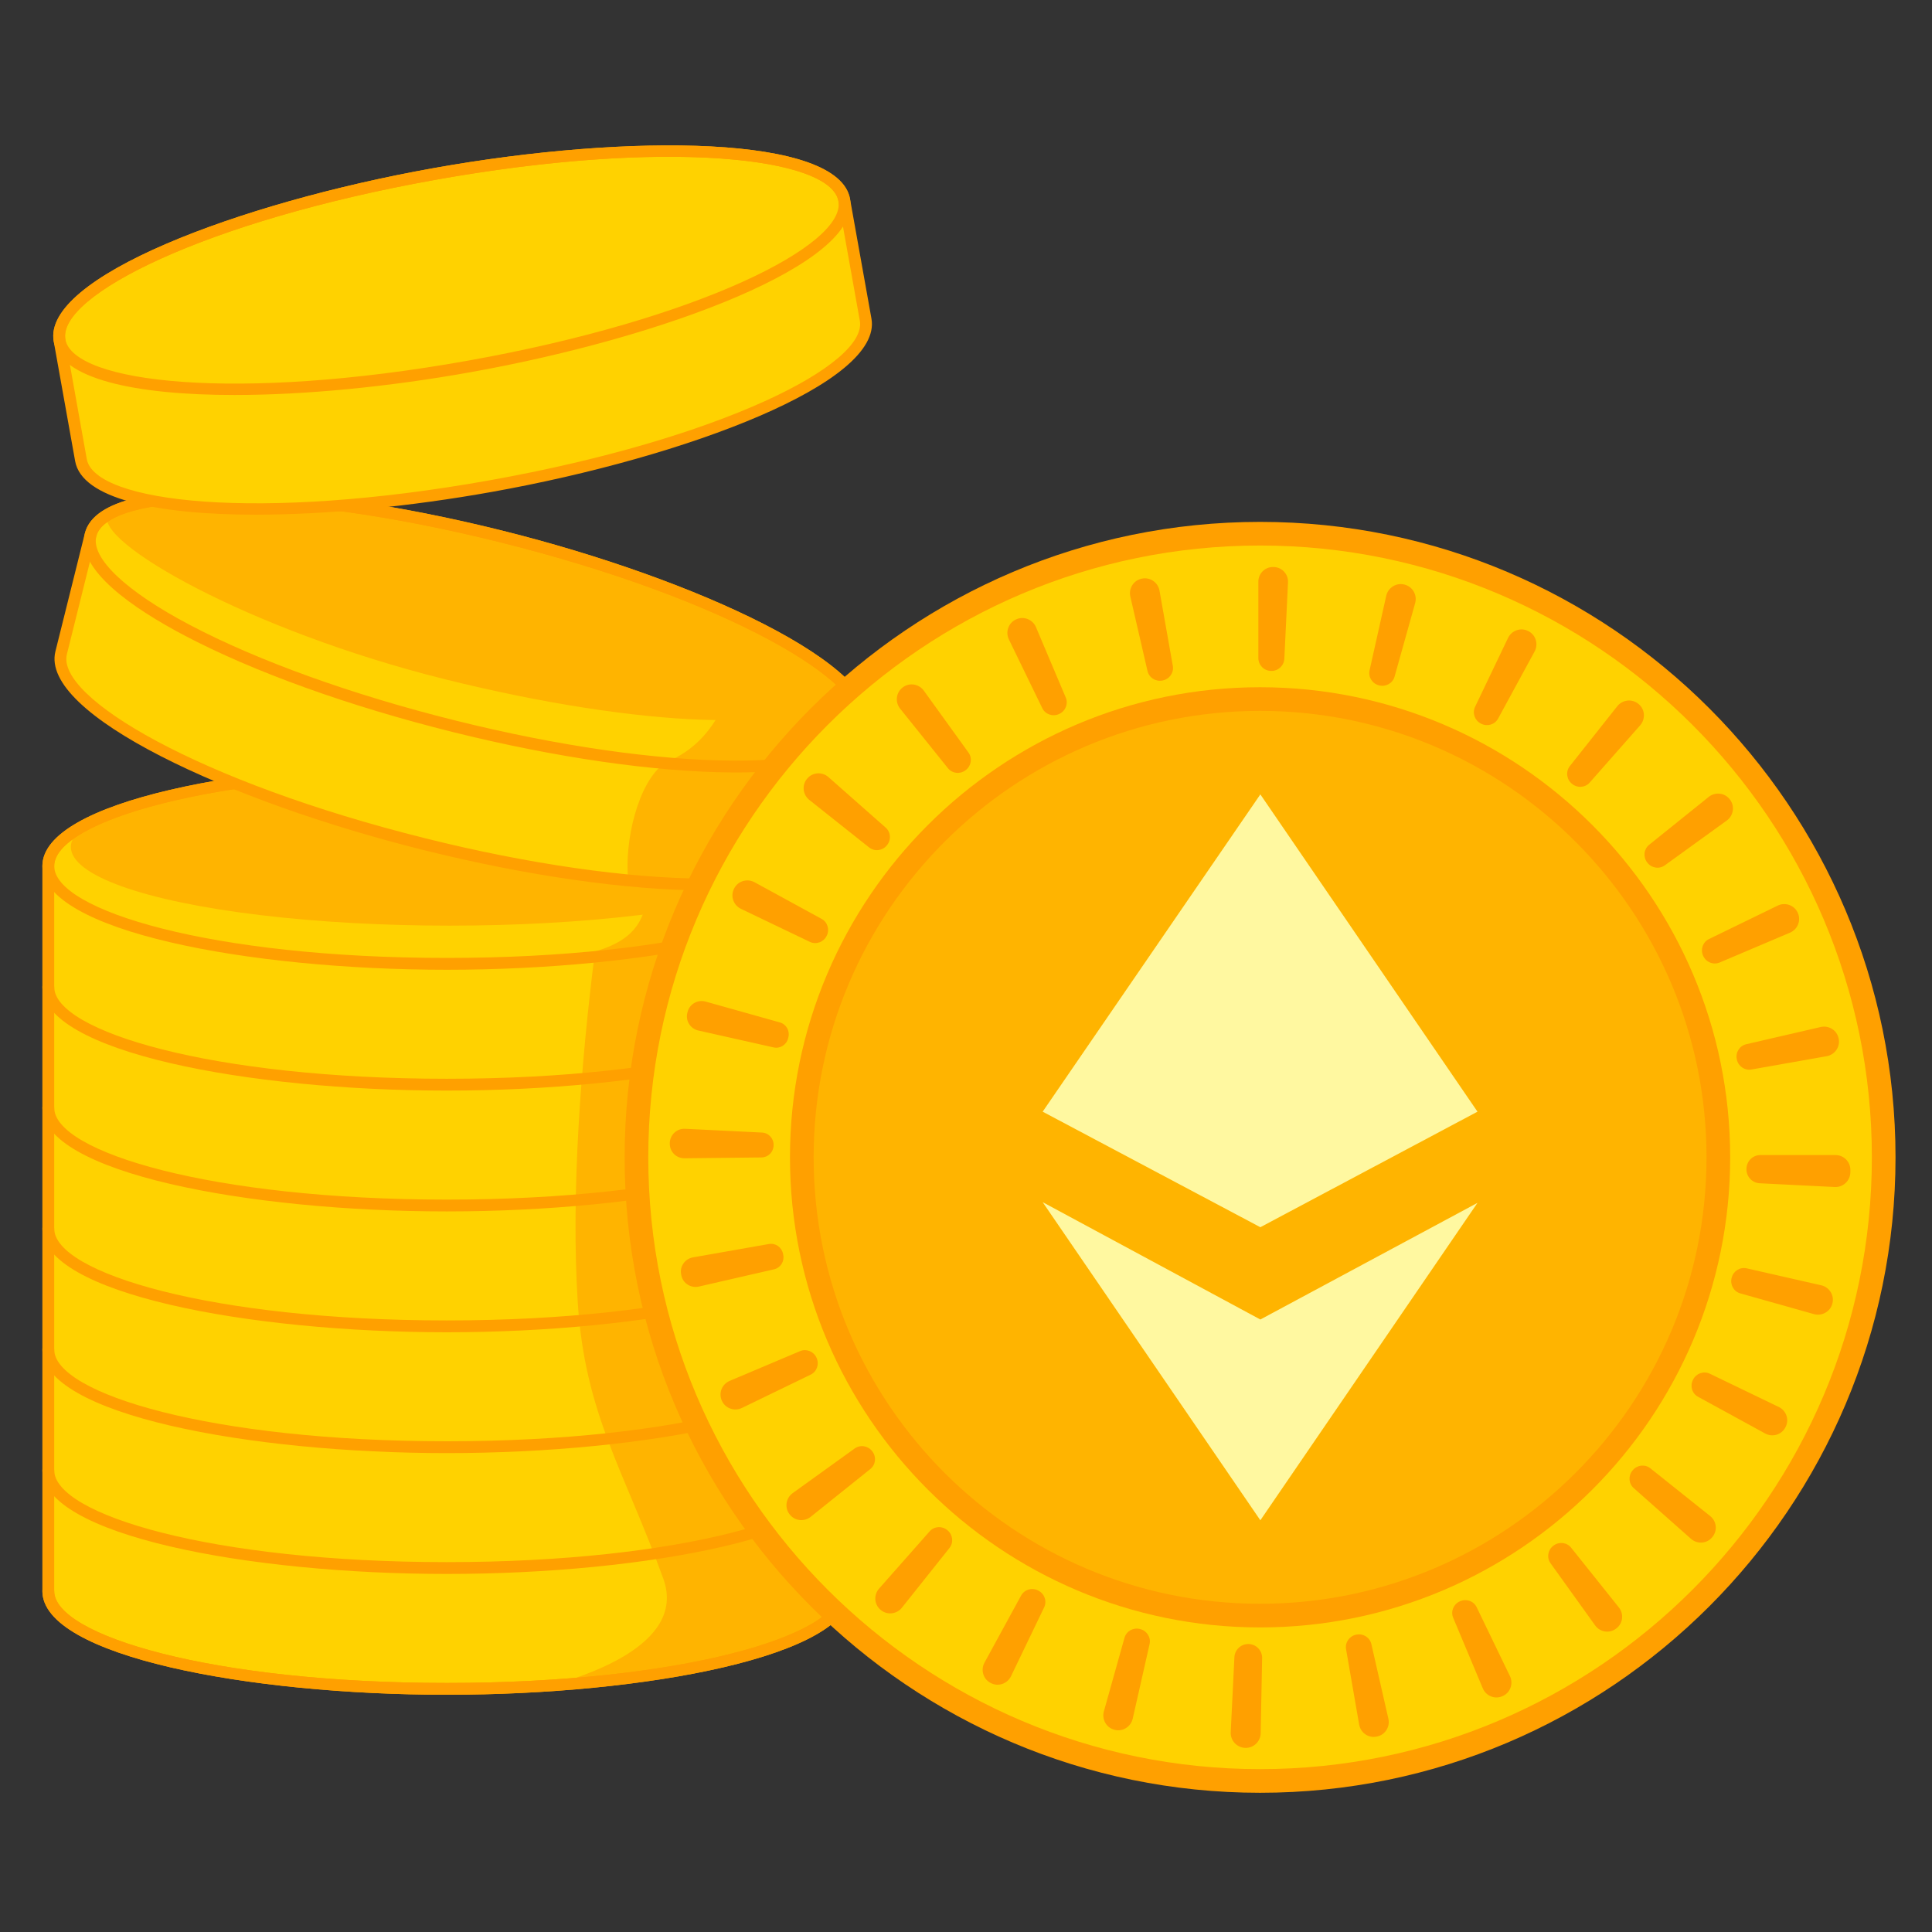
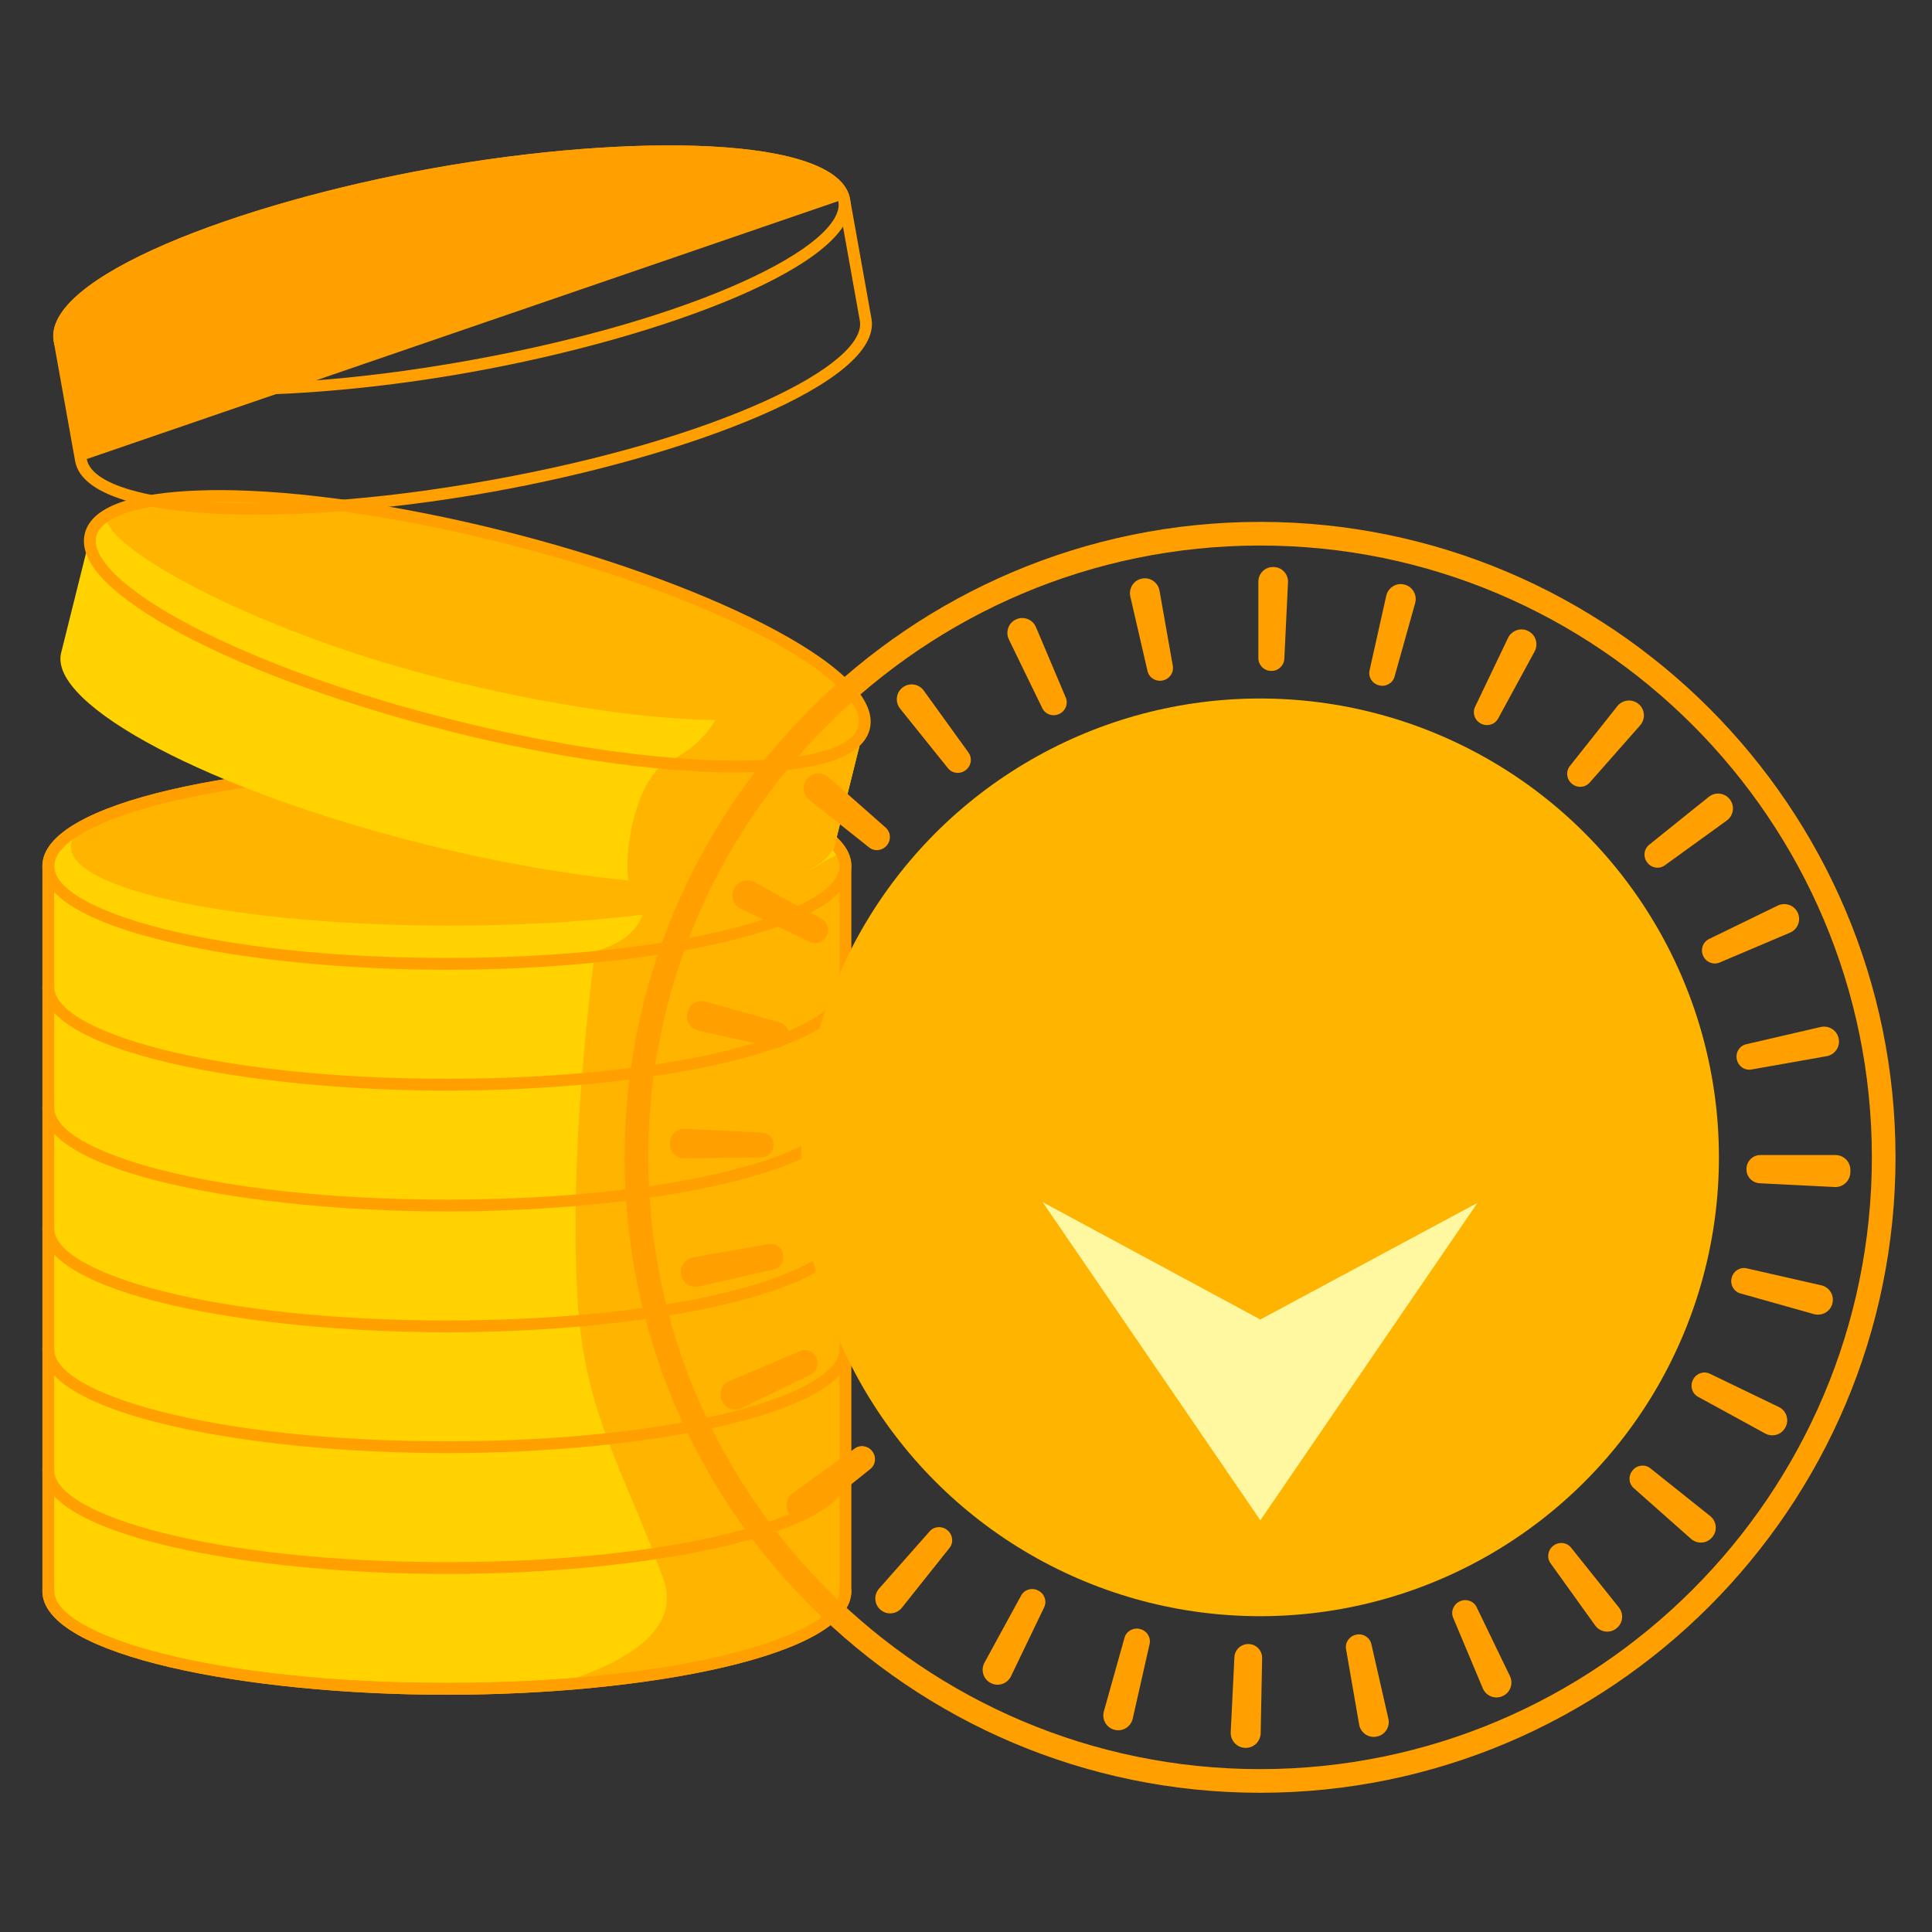
<svg xmlns="http://www.w3.org/2000/svg" id="圖層_1" enable-background="new 0 0 200 200" height="512" viewBox="0 0 200 200" width="512">
  <rect x="0" y="0" width="200" height="200" fill="#333333" stroke="none" />
  <g>
    <path d="m87.52 89.654c0-5.591-18.473-10.123-41.26-10.123s-41.26 4.532-41.26 10.123v75.053c0 5.591 18.473 10.123 41.26 10.123s41.26-4.532 41.26-10.123z" fill="#ffd200" />
    <g fill="#ffb400">
      <ellipse cx="46.551" cy="87.677" rx="39.215" ry="8.146" />
      <path d="m87.52 87.858v76.847c0 4.187-11 8.765-30.345 9.766 2.564-.785 14.033-3.999 11.495-11.03-4.032-11.166-8.116-17.031-8.858-28.573-.731-11.374.343-25.03 1.782-36.369 4.069-1.188 5.455-3.259 5.476-7.184 5.299.13 15.428.374 20.45-3.457z" />
    </g>
    <path d="m46.26 175.442c-20.583 0-41.873-4.016-41.873-10.736 0-.338.274-.612.612-.612s.612.274.612.612c0 4.594 16.333 9.512 40.648 9.512s40.647-4.918 40.647-9.512c0-.338.274-.612.612-.612s.612.274.612.612c.002 6.721-21.287 10.736-41.87 10.736z" fill="#ffa000" />
    <g fill="#ffa000">
      <path d="m46.26 100.389c-20.583 0-41.873-4.016-41.873-10.735s21.29-10.735 41.873-10.735 41.872 4.016 41.872 10.735-21.289 10.735-41.872 10.735zm0-20.246c-24.314 0-40.648 4.917-40.648 9.511s16.333 9.511 40.648 9.511 40.647-4.917 40.647-9.511-16.332-9.511-40.647-9.511z" />
      <path d="m46.26 162.934c-20.583 0-41.873-4.016-41.873-10.736 0-.338.274-.612.612-.612s.612.274.612.612c0 4.594 16.333 9.512 40.648 9.512s40.647-4.918 40.647-9.512c0-.338.274-.612.612-.612s.612.274.612.612c.002 6.72-21.287 10.736-41.87 10.736z" />
      <path d="m46.26 150.424c-20.583 0-41.873-4.016-41.873-10.735 0-.338.274-.612.612-.612s.612.274.612.612c0 4.593 16.333 9.511 40.648 9.511s40.647-4.918 40.647-9.511c0-.338.274-.612.612-.612s.612.274.612.612c.002 6.719-21.287 10.735-41.87 10.735z" />
      <path d="m46.26 137.915c-20.583 0-41.873-4.016-41.873-10.735 0-.338.274-.612.612-.612s.612.274.612.612c0 4.593 16.333 9.511 40.648 9.511s40.647-4.918 40.647-9.511c0-.338.274-.612.612-.612s.612.274.612.612c.002 6.719-21.287 10.735-41.87 10.735z" />
      <path d="m46.26 125.406c-20.583 0-41.873-4.016-41.873-10.735 0-.338.274-.612.612-.612s.612.274.612.612c0 4.593 16.333 9.511 40.648 9.511s40.647-4.918 40.647-9.511c0-.338.274-.612.612-.612s.612.274.612.612c.002 6.72-21.287 10.735-41.87 10.735z" />
      <path d="m46.26 112.897c-20.583 0-41.873-4.016-41.873-10.735 0-.338.274-.612.612-.612s.612.274.612.612c0 4.593 16.333 9.511 40.648 9.511s40.647-4.918 40.647-9.511c0-.338.274-.612.612-.612s.612.274.612.612c.002 6.72-21.287 10.735-41.87 10.735z" />
      <path d="m46.26 175.442c-20.583 0-41.873-4.016-41.873-10.736v-75.052c0-6.72 21.29-10.735 41.873-10.735s41.872 4.016 41.872 10.735v75.052c0 6.721-21.289 10.736-41.872 10.736zm0-95.299c-24.314 0-40.648 4.917-40.648 9.511v75.052c0 4.594 16.333 9.512 40.648 9.512s40.647-4.918 40.647-9.512v-75.052c.001-4.593-16.332-9.511-40.647-9.511z" />
    </g>
    <path d="m6.33 67.58c-1.353 5.425 15.475 14.291 37.585 19.804s41.131 5.584 42.483.159l3.045-12.213c1.353-5.425-15.475-14.291-37.585-19.804s-41.131-5.584-42.483-.159z" fill="#ffd200" />
    <g fill="#ffb400">
      <path d="m86.443 87.353 3-12.023c.698-2.804-3.956-7.007-11.981-10.877-1.862 10.304-5.121 13.007-8.645 14.54-2.811 1.969-4.219 8.256-3.778 12.145 0 0 5.328 1.022 11.574.714 4.1-.201 9.288-2.014 9.83-4.499z" />
      <path d="m11.166 53.282c-1.511 2.741 14.533 11.957 34.873 17.028s37.705 5.67 38.785 1.337-14.533-11.957-34.873-17.028-37.755-3.206-38.785-1.337z" />
    </g>
    <g fill="#ffa000">
      <path d="m76.23 79.965c-.082 0-.164 0-.246 0-8.072-.03-18.432-1.522-29.171-4.2-10.74-2.677-20.588-6.225-27.729-9.987-5.216-2.748-11.237-6.811-10.302-10.559.934-3.748 8.137-4.479 14.054-4.486 8.072.03 18.432 1.522 29.171 4.2 19.971 4.979 39.657 14.026 38.031 20.546-.921 3.695-7.959 4.486-13.808 4.486zm-53.631-28.008c-7.359 0-12.073 1.326-12.63 3.558-.562 2.256 3.059 5.688 9.686 9.18 7.057 3.718 16.807 7.228 27.454 9.883 10.647 2.654 20.904 4.133 28.88 4.163 7.471.032 12.299-1.302 12.861-3.558 1.111-4.457-13.547-13.18-37.14-19.062-10.647-2.654-20.904-4.133-28.88-4.163-.077-.001-.154-.001-.231-.001z" />
-       <path d="m73.186 92.178c-.083 0-.165 0-.247 0-8.071-.03-18.432-1.521-29.171-4.2-19.972-4.979-39.658-14.026-38.032-20.546l3.045-12.213c.934-3.748 8.155-4.485 14.054-4.486 8.072.03 18.432 1.522 29.171 4.2 19.971 4.979 39.657 14.026 38.031 20.546l-3.045 12.213c-.921 3.695-7.958 4.486-13.806 4.486zm-66.262-24.45c-1.111 4.457 13.547 13.18 37.14 19.062 10.647 2.654 20.904 4.133 28.88 4.163 7.515 0 12.299-1.301 12.861-3.558l3.045-12.213c1.111-4.457-13.547-13.18-37.14-19.062-10.647-2.654-20.904-4.133-28.88-4.163-.077 0-.155 0-.231 0-7.359 0-12.073 1.326-12.63 3.558z" />
    </g>
-     <path d="m8.381 47.628c.985 5.503 19.967 6.711 42.398 2.698s39.817-11.728 38.832-17.232l-2.217-12.39c-.985-5.503-19.967-6.711-42.398-2.698s-39.817 11.728-38.832 17.231z" fill="#ffd200" />
    <g fill="#ffa000">
      <path d="m24.27 40.889c-10.323 0-18.016-1.675-18.708-5.543-1.184-6.616 19.065-14.318 39.326-17.943s41.924-3.421 43.108 3.193c1.183 6.615-19.066 14.317-39.327 17.942-8.412 1.505-17.069 2.351-24.399 2.351zm44.951-24.66c-6.639 0-14.854.722-24.117 2.379-23.935 4.282-39.146 12-38.338 16.521.81 4.522 17.754 6.486 41.688 2.204 23.935-4.282 39.146-12 38.338-16.521-.497-2.771-7.057-4.583-17.571-4.583z" />
-       <path d="m26.486 53.279c-10.323 0-18.016-1.675-18.708-5.543l-2.217-12.39c-1.183-6.616 19.066-14.318 39.327-17.943s41.924-3.421 43.108 3.193l2.217 12.39c1.183 6.615-19.066 14.317-39.327 17.942-8.412 1.506-17.07 2.351-24.4 2.351zm-17.503-5.759c.81 4.522 17.754 6.486 41.688 2.204 23.935-4.282 39.146-12 38.338-16.521l-2.217-12.39c-.809-4.521-17.753-6.485-41.688-2.204-23.935 4.282-39.146 12-38.338 16.521z" />
+       <path d="m26.486 53.279c-10.323 0-18.016-1.675-18.708-5.543l-2.217-12.39c-1.183-6.616 19.066-14.318 39.327-17.943s41.924-3.421 43.108 3.193l2.217 12.39c1.183 6.615-19.066 14.317-39.327 17.942-8.412 1.506-17.07 2.351-24.4 2.351zm-17.503-5.759c.81 4.522 17.754 6.486 41.688 2.204 23.935-4.282 39.146-12 38.338-16.521l-2.217-12.39z" />
    </g>
  </g>
-   <circle cx="130.443" cy="119.806" fill="#ffd200" r="64.557" />
  <circle cx="130.443" cy="119.808" fill="#ffb400" r="47.5" />
  <g fill="#ffa000">
-     <path d="m130.442 168.471c-26.833 0-48.664-21.831-48.664-48.665 0-26.833 21.831-48.664 48.664-48.664 26.834 0 48.665 21.83 48.665 48.664s-21.831 48.665-48.665 48.665zm0-94.881c-25.483 0-46.215 20.732-46.215 46.215s20.732 46.216 46.215 46.216 46.216-20.732 46.216-46.216c0-25.482-20.732-46.215-46.216-46.215z" />
    <path d="m130.443 185.588c-36.272 0-65.782-29.51-65.782-65.782s29.509-65.781 65.782-65.781c36.271 0 65.781 29.509 65.781 65.781.001 36.272-29.509 65.782-65.781 65.782zm0-129.115c-34.922 0-63.333 28.411-63.333 63.333s28.412 63.333 63.333 63.333 63.332-28.411 63.332-63.333-28.41-63.333-63.332-63.333z" />
    <path d="m128.921 180.941c-.874-.019-1.56-.756-1.517-1.629l.381-7.757c.038-.778.689-1.384 1.468-1.367.791.018 1.418.672 1.402 1.462l-.151 7.772c-.017.858-.726 1.538-1.583 1.519zm11.779-2.41-1.356-7.805c-.122-.702.345-1.363 1.044-1.504.011-.002.021-.004.032-.006.699-.141 1.385.289 1.544.984l1.761 7.724c.19.832-.335 1.669-1.172 1.838-.021.004-.041.008-.062.012-.837.168-1.645-.402-1.791-1.243zm-25.305.541c-.012-.003-.023-.006-.035-.009-.833-.211-1.319-1.079-1.087-1.906l2.135-7.615c.193-.688.902-1.085 1.595-.909.011.003.021.005.032.008.693.176 1.127.861.969 1.558l-1.745 7.713c-.191.839-1.031 1.371-1.864 1.16zm38.104-4.295-3.066-7.304c-.276-.657.031-1.406.681-1.699.008-.004.016-.007.024-.011.65-.294 1.415-.029 1.725.614l3.445 7.134c.371.769.046 1.702-.731 2.054-.018.008-.035.016-.053.024-.78.35-1.695-.025-2.025-.812zm-50.916-.541c-.013-.007-.026-.013-.038-.02-.764-.393-1.043-1.347-.631-2.101l3.79-6.942c.342-.627 1.121-.855 1.757-.528.011.005.021.011.032.016.636.326.905 1.091.595 1.735l-3.429 7.127c-.373.774-1.311 1.105-2.076.713zm62.547-5.972-4.619-6.437c-.416-.579-.283-1.378.285-1.808.009-.007.017-.013.026-.02.568-.431 1.373-.342 1.818.215l4.946 6.189c.533.667.424 1.649-.256 2.165-.016.012-.032.024-.047.036-.681.514-1.656.353-2.153-.34zm-73.951-1.598c-.01-.008-.019-.016-.029-.024-.658-.552-.718-1.545-.149-2.189l5.236-5.927c.473-.536 1.283-.585 1.831-.125.009.007.017.015.026.022.547.459.64 1.265.195 1.824l-4.927 6.186c-.536.671-1.525.784-2.183.233zm83.875-7.365-5.931-5.253c-.534-.473-.581-1.281-.122-1.827.008-.01.016-.019.024-.029.459-.546 1.263-.638 1.821-.193l6.191 4.942c.667.533.778 1.514.229 2.168-.013.015-.025.03-.038.045-.549.655-1.535.713-2.174.147zm-93.311-2.535c-.008-.01-.016-.021-.023-.031-.519-.684-.358-1.666.339-2.168l6.419-4.62c.58-.417 1.381-.286 1.813.283.006.007.011.015.017.022.432.569.345 1.375-.213 1.822l-6.172 4.946c-.671.538-1.66.43-2.18-.254zm100.987-8.371-6.95-3.802c-.626-.342-.852-1.12-.525-1.754.006-.012.013-.025.019-.037.326-.634 1.09-.902 1.732-.593l7.136 3.442c.769.371 1.096 1.303.705 2.062-.01.019-.019.037-.029.056-.391.759-1.339 1.036-2.088.626zm-107.995-3.377c-.004-.01-.009-.019-.013-.029-.355-.783.02-1.704.812-2.039l7.284-3.081c.658-.278 1.41.028 1.705.679.004.008.007.016.011.024.295.651.03 1.418-.613 1.73l-7.117 3.449c-.774.375-1.714.05-2.069-.733zm113.04-8.982-7.613-2.143c-.687-.193-1.082-.901-.906-1.593.003-.012.006-.024.009-.035.176-.692.861-1.125 1.557-.966l7.712 1.754c.838.191 1.37 1.033 1.158 1.866-.003.011-.005.021-.008.032-.213.832-1.082 1.317-1.909 1.085zm-117.242-4.003c-.007-.035-.014-.07-.021-.105-.166-.824.393-1.62 1.221-1.765l7.867-1.384c.68-.12 1.321.331 1.457 1.008.008.039.016.078.024.117.137.676-.278 1.34-.95 1.494l-7.785 1.787c-.82.187-1.645-.329-1.813-1.152zm119.393-9.153-7.763-.389c-.778-.039-1.386-.689-1.37-1.468 0-.013.001-.025.001-.038.016-.786.656-1.414 1.442-1.414h7.772c.865 0 1.56.706 1.543 1.571-.002.077-.003.154-.005.232-.019.868-.753 1.55-1.62 1.506zm-120.591-4.511c0-.014.001-.028.001-.042.018-.85.732-1.518 1.581-1.476l7.969.391c.689.034 1.215.616 1.198 1.306 0 .008 0 .017-.001.025-.016.685-.562 1.238-1.247 1.245l-7.978.087c-.85.011-1.541-.685-1.523-1.536zm110.462-8.694c-.002-.01-.004-.019-.006-.029-.143-.699.285-1.387.98-1.548l7.705-1.782c.838-.194 1.684.333 1.856 1.175.003.013.005.025.008.038.172.843-.4 1.659-1.247 1.809l-7.788 1.377c-.702.124-1.365-.341-1.508-1.04zm-99.715-1.247-7.793-1.75c-.82-.184-1.342-1.006-1.137-1.821.009-.037.019-.074.028-.111.206-.815 1.056-1.29 1.865-1.063l7.69 2.159c.664.186 1.047.87.877 1.538-.009.037-.019.074-.028.11-.168.669-.829 1.089-1.502.938zm96.235-9.467c-.004-.008-.007-.016-.011-.024-.296-.649-.033-1.416.609-1.728l7.111-3.461c.773-.376 1.715-.052 2.071.73.004.01.009.019.013.029.356.783-.018 1.706-.81 2.042l-7.281 3.088c-.656.279-1.406-.026-1.702-.676zm-92.489-1.462-7.127-3.419c-.776-.372-1.108-1.312-.716-2.078.007-.013.013-.026.02-.039.393-.766 1.35-1.046 2.105-.633l6.938 3.789c.628.343.855 1.122.529 1.759-.004.008-.008.016-.012.023-.326.637-1.092.908-1.737.598zm86.703-8.201c-.007-.009-.014-.018-.02-.027-.433-.567-.347-1.373.209-1.82l6.164-4.956c.67-.539 1.66-.432 2.182.251.007.009.013.018.02.026.521.684.362 1.667-.335 2.171l-6.409 4.634c-.578.418-1.378.289-1.811-.279zm-80.563-1.574-6.189-4.918c-.674-.535-.788-1.525-.236-2.185.008-.009.015-.018.023-.027.553-.66 1.547-.72 2.193-.151l5.926 5.231c.536.473.586 1.284.126 1.833-.006.007-.011.014-.017.02-.459.549-1.266.643-1.826.197zm72.764-6.584c-.007-.006-.013-.011-.02-.017-.549-.458-.643-1.264-.199-1.824l4.908-6.193c.536-.676 1.528-.792 2.19-.239.008.007.016.014.024.02.662.553.723 1.55.153 2.197l-5.225 5.928c-.473.537-1.282.587-1.831.128zm-64.603-1.617-4.948-6.165c-.539-.671-.431-1.662.253-2.183.008-.006.017-.013.025-.019.685-.521 1.668-.36 2.172.337l4.625 6.411c.419.58.288 1.382-.282 1.815-.007.005-.014.011-.021.016-.569.434-1.376.346-1.824-.212zm55.195-4.607c-.008-.004-.016-.008-.023-.012-.638-.326-.909-1.092-.6-1.738l3.409-7.125c.373-.779 1.315-1.112 2.083-.72.009.005.019.01.028.014.769.393 1.051 1.352.638 2.11l-3.775 6.938c-.342.63-1.122.859-1.76.533zm-45.427-1.607-3.456-7.112c-.376-.774-.052-1.716.732-2.073.01-.004.019-.009.029-.013.784-.356 1.707.02 2.042.812l3.082 7.282c.278.657-.027 1.408-.677 1.703-.008.004-.016.007-.024.011-.65.296-1.416.032-1.728-.61zm34.876-2.358c-.008-.002-.017-.004-.025-.006-.692-.174-1.127-.857-.971-1.553l1.725-7.713c.188-.842 1.032-1.379 1.869-1.169.01.003.021.005.031.008.837.211 1.327 1.083 1.094 1.915l-2.132 7.611c-.193.685-.9 1.081-1.591.907zm-23.984-1.49-1.777-7.701c-.194-.839.334-1.686 1.178-1.858.01-.002.021-.004.031-.006.844-.171 1.661.401 1.811 1.249l1.377 7.783c.125.705-.342 1.369-1.043 1.512-.009.002-.017.003-.026.005-.701.142-1.391-.287-1.551-.984zm12.814-.008c-.012 0-.023 0-.035-.001-.724-.014-1.303-.604-1.303-1.328v-7.913c0-.848.694-1.531 1.542-1.515.014 0 .028.001.042.001.854.017 1.526.734 1.485 1.587l-.379 7.904c-.035.718-.634 1.279-1.352 1.265z" />
  </g>
  <g>
    <g fill="#fff8a0">
-       <path d="m152.949 115.08-22.478-32.845-22.534 32.845 22.534 11.961z" />
      <path d="m152.949 124.52-22.478 12.075-22.534-12.147 22.534 32.932z" />
    </g>
  </g>
</svg>